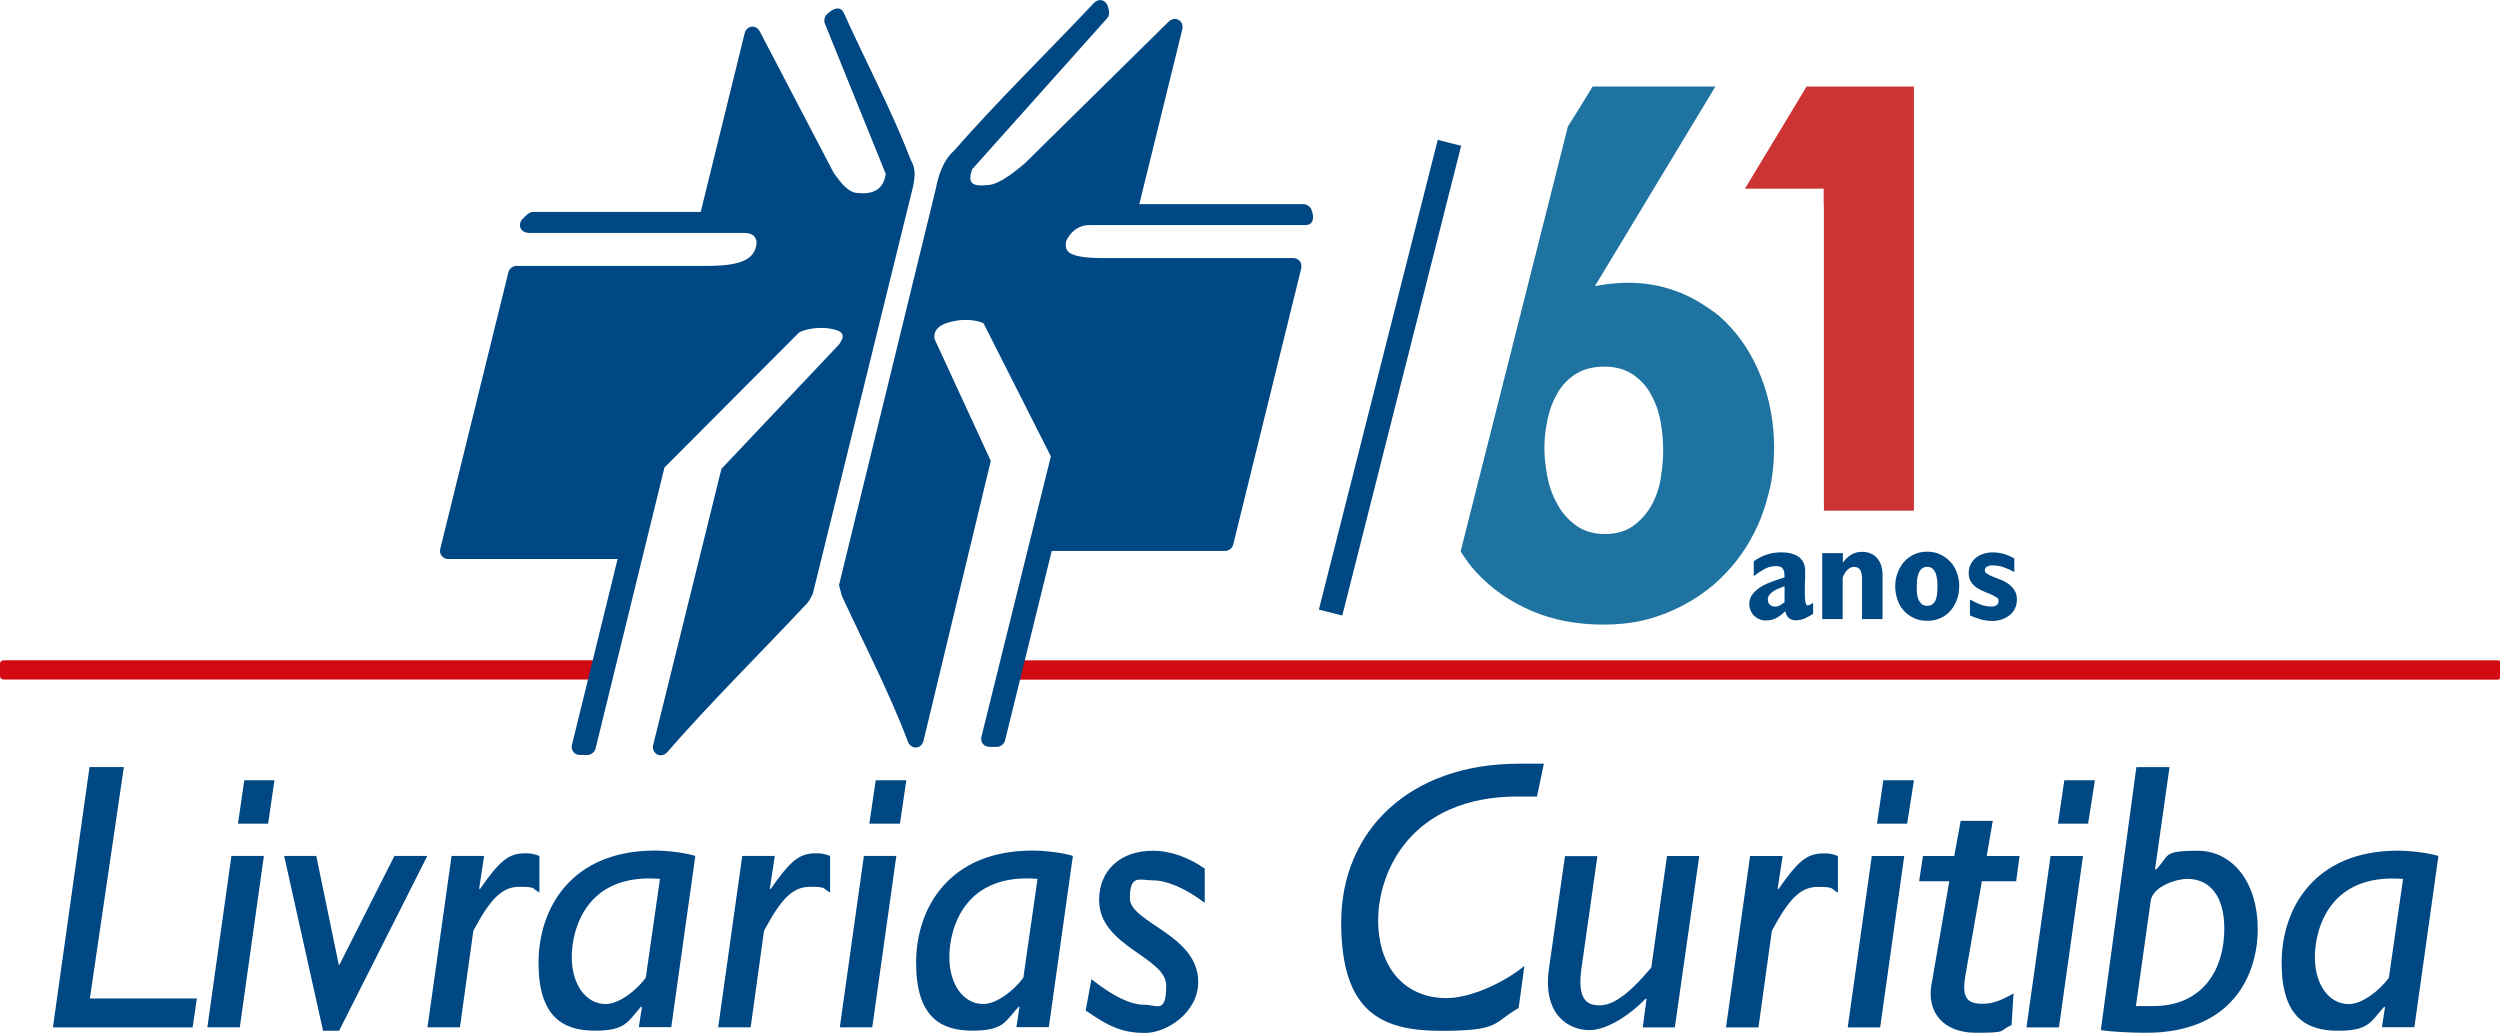
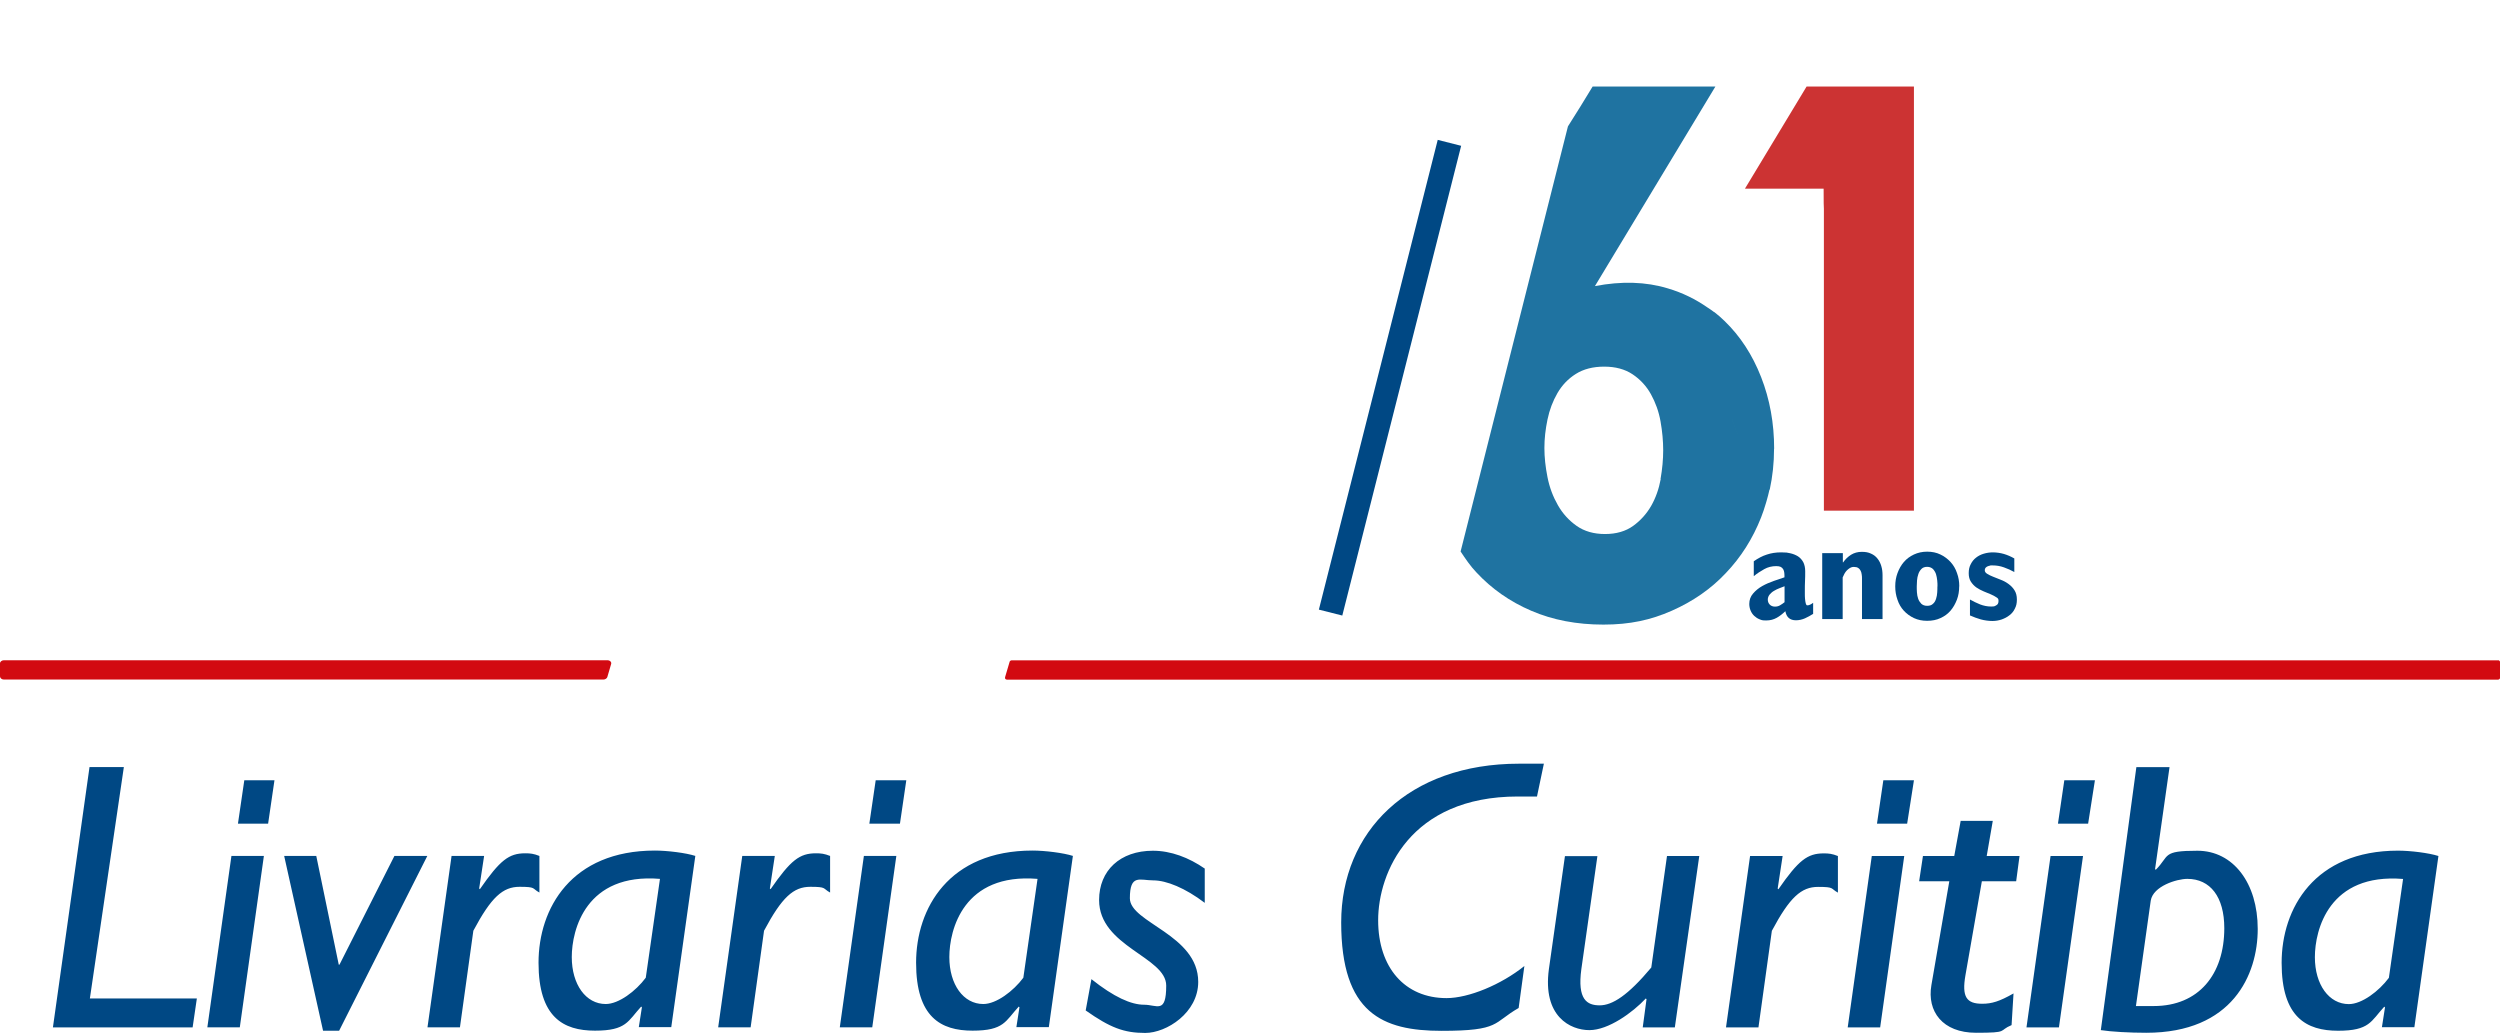
<svg xmlns="http://www.w3.org/2000/svg" id="Camada_2" data-name="Camada 2" version="1.1" viewBox="0 0 2834.6 1171.1">
  <defs>
    <style>
      .cls-1, .cls-2 {
        fill-rule: evenodd;
      }

      .cls-1, .cls-2, .cls-3, .cls-4, .cls-5 {
        stroke-width: 0px;
      }

      .cls-1, .cls-3 {
        fill: #004884;
      }

      .cls-2 {
        fill: #d20a11;
      }

      .cls-4 {
        fill: #1f73a1;
      }

      .cls-5 {
        fill: #c33;
      }
    </style>
  </defs>
  <g id="Camada_1-2" data-name="Camada 1-2">
    <g>
      <g>
        <path class="cls-2" d="M684.3,770.5H4.4c-2.5,0-4.4-1.7-4.4-3.6v-14.7c0-2,2.1-3.6,4.4-3.6h684.2c3,0,5.1,2.1,4.3,4.4l-4.3,14.7c-.4,1.4-2.4,2.8-4.3,2.8h0ZM2832.4,748.6c1.2,0,2.3,1,2.3,2.2v17.6c0,1.1-1,2.2-2.3,2.2h-1690.6c-1.7,0-2.6-1.2-2.2-2.8l5.2-17.6c.2-.7,1.3-1.5,2.2-1.5h1685.4Z" />
        <g>
-           <path class="cls-1" d="M1475.5,303.9l-77.3,313.8c-.9,3.8-5.1,7-9,7h-196.7l-53,215.1c-.9,3.8-5.1,7-9,7h-8.7c-6.3,0-10.5-5.4-9-11.5l78.7-317.9-76.3-150.8c-3.3-1.4-5.4-2.2-8.1-2.7-5.5-1.1-13.3-1.9-23.3-.2-17.8,2.9-26,10.1-24.2,20.6l63.8,138.3-76.3,317.3c-2.4,9.7-14.1,10.4-17.7,1-21.1-56.2-50.4-112.1-74.9-165.3l-3.2-12.2,110.1-450.8c2-10.3,6.8-29.8,20.2-41.6,51.4-58.6,104.2-109.7,158.8-167.7,5.2-5.5,13-3.7,15.5,3.3,2.3,6.4,2.1,11.2-.2,13.7l-153.4,171.6c-5.8,16.3.3,19.8,17.7,17.9,6.2,0,15.1-4.4,24.4-10.8,8.6-6,15.4-12.1,17.5-13.7l163.1-160.7c7.2-7.1,18-1.1,15.5,8.8l-48.7,198.1h186.4c3.3,0,7.3,2.7,8.6,5.8,4,9.8,2.1,17.9-6.5,17.9h-244.7c-10.9,0-18.2,5.4-22.6,11.3-2.3,3-3.7,5.6-4.4,7.7-.4,5.1-.5,9.2,4.2,12.5,5.1,3.4,15.6,5.9,37.3,5.9h216.2c6.2,0,10.5,5.4,9,11.5l.2-.2h0ZM599.2,263.9c-8.9,0-12.8-9-6.8-15.5,5.4-5.9,8.9-8.1,11.5-8.1h190.6l49.8-202.5c2.3-9.1,12.9-10.4,17.2-2.1l83.9,160.5c5.4,7.3,7.4,10,10.1,12.9,5.7,6.1,11.5,9.6,16.1,9.6,16.8,2,30-2.6,32.7-21.5l-69.1-170.7c-1.2-3-.3-7.7,2.1-10,7.8-8,16-9.6,19.5-1.8,26.1,58,53.7,109.1,76.3,167.6,4.4,7.2,4.4,15.4,3.3,22.9-1,7.3-3.4,14.7-4.6,20.4l-110.2,447.6c-2,4.2-3.9,7.5-5.5,9.8-53.4,57.2-110.5,113.4-159.4,169.7-6.9,8-18.5,2-16-8.3l77.3-312.8,133.6-141.3c7.4-10.9,4.2-15.1-9.9-17.6-16.4-3-34,2-36.7,5.3l-151.6,152.1-78.2,318.9c-.9,3.8-5.1,7-9,7h-8.7c-6.2,0-10.5-5.4-9-11.5l51.8-210.7h-192.1c-6.2,0-10.5-5.4-9-11.5l77.3-313.8c.9-3.8,5.1-7,9-7h216.2c42,0,50.7-9.4,54.7-18.9,1.9-6.4,1.7-8.3,1-10.3-1-3.7-3.8-8.2-13.7-8.2h-244.5v-.2h0Z" />
          <g>
            <g>
              <path class="cls-3" d="M2055.7,696.1c-2.9,1.9-6,3.5-9.2,5-3.2,1.4-6.6,2.2-10.2,2.2-6.8,0-10.7-3.4-12-10.3-3.1,3-6.4,5.6-9.8,7.5s-7.3,3-11.9,3-5.2-.4-7.5-1.3-4.3-2.2-6.1-3.9c-1.8-1.7-3.1-3.6-4.1-6s-1.5-4.9-1.5-7.5c0-4.5,1.4-8.5,4.3-11.8,2.8-3.3,6.3-6.2,10.4-8.5s8.5-4.2,13.1-5.8c4.6-1.5,8.7-2.9,12.1-4.1,0-1.9,0-3.5-.2-5.1-.2-1.5-.5-2.9-1.2-4-.6-1.1-1.7-2.1-2.8-2.7-1.2-.6-2.9-.9-5.1-.9-5,0-9.5,1.1-13.6,3.4-4.1,2.3-8.2,4.9-11.9,8v-16.9c4.9-3.4,9.7-6,14.8-7.6,5-1.7,10.4-2.5,16.3-2.5s7,.3,10.2,1,6.2,1.9,8.8,3.5c2.6,1.7,4.5,3.9,6,6.6,1.4,2.8,2.2,6.2,2.2,10.2s0,7.3-.2,11.1c-.2,3.7-.2,7.3-.2,11.1v3.5c0,1.8,0,3.6.2,5.6s.4,3.7.8,5.2.9,2.3,1.7,2.3c1.2,0,2.4-.3,3.5-.9,1.2-.6,2.3-1.3,3.2-2v13.2-.6h-.1ZM2023.4,664.7c-1.7.6-3.5,1.3-5.7,2.2-2.2.8-4.2,1.8-6.2,3-2,1.1-3.6,2.6-5,4.2-1.3,1.7-2.1,3.5-2.1,5.7s.7,4.2,2.3,5.8c1.4,1.4,3.4,2.2,5.8,2.2s4.1-.5,5.8-1.5c1.8-1,3.4-2.2,5.1-3.5,0-.1,0-18.1,0-18.1Z" />
              <path class="cls-3" d="M2066.3,627.2h23.2v10.5h.3c2.4-3.5,5.4-6.4,9-8.7,3.6-2.2,7.6-3.3,12.1-3.3s7.5.6,10.5,2c3,1.3,5.5,3.2,7.4,5.7,2,2.5,3.4,5.3,4.3,8.5,1,3.2,1.4,6.7,1.4,10.5v49.5h-23.3v-45.8c0-1.4,0-3.1-.3-4.6-.2-1.7-.6-3.1-1.2-4.3s-1.5-2.4-2.8-3.2c-1.1-.8-2.8-1.2-4.8-1.2s-3.1.4-4.4,1.1c-1.3.8-2.6,1.8-3.6,2.8-1.1,1.1-2,2.4-2.8,3.8-.7,1.3-1.3,2.8-2,4.2v47.2h-23.2v-74.7h.2Z" />
              <path class="cls-3" d="M2221.4,664.9c0,5.4-.8,10.4-2.6,15.1-1.8,4.6-4.1,8.8-7.2,12.4-3.1,3.6-6.9,6.4-11.4,8.4-4.4,2.1-9.5,3.1-15.1,3.1s-10.4-1-15-3.1c-4.4-2.1-8.3-4.9-11.5-8.4s-5.6-7.6-7.2-12.5c-1.7-4.8-2.5-9.7-2.5-15.1s.8-10.3,2.6-15.1,4.1-8.9,7.2-12.5,6.9-6.4,11.4-8.5,9.5-3.2,15-3.2,10.5,1,15,3.2c4.4,2.1,8.3,5,11.5,8.5s5.7,7.7,7.3,12.5c1.8,4.8,2.6,9.8,2.6,15.1h-.1ZM2196.8,664.9c0-2.1,0-4.3-.3-6.8s-.7-5-1.4-7.2c-.8-2.3-2-4.2-3.5-5.8-1.7-1.5-3.8-2.4-6.5-2.4s-5,.8-6.5,2.4-2.8,3.5-3.5,5.8c-.8,2.3-1.3,4.6-1.5,7.2-.2,2.6-.3,4.9-.3,6.8s0,4.3.2,6.8c.2,2.6.6,5,1.4,7.2.8,2.3,2.1,4.1,3.6,5.7,1.7,1.5,3.8,2.3,6.6,2.3s5.1-.7,6.6-2.3c1.7-1.4,2.8-3.4,3.5-5.7s1.2-4.6,1.3-7.2c.2-2.5.2-4.9.2-6.8h0Z" />
              <path class="cls-3" d="M2233.7,679.8c3.6,2.1,7.4,3.8,11.4,5.5,3.9,1.5,8.1,2.4,12.4,2.4s4-.4,5.8-1.3c1.9-.9,2.7-2.6,2.7-5.1s-.8-3-2.5-4.1-3.7-2.3-6.2-3.3-5.2-2.2-8.2-3.4c-2.9-1.2-5.7-2.7-8.2-4.4-2.5-1.8-4.5-3.9-6.2-6.5s-2.5-5.8-2.5-9.7.7-7.3,2.3-10.2c1.5-3,3.5-5.5,6-7.4,2.5-2,5.4-3.5,8.8-4.5,3.4-1,6.8-1.5,10.3-1.5s8.5.6,12.5,1.8,8,2.9,11.8,5.1v15.4c-3.7-2.1-7.6-3.8-11.8-5.3s-8.3-2.2-12.7-2.2-1.9,0-2.8.2c-.9.2-2,.4-2.9.8-.9.4-1.7.9-2.4,1.7-.6.7-.9,1.7-.9,2.7,0,1.7.9,3,2.7,4.1s4,2.3,6.7,3.3c2.7,1.1,5.7,2.3,8.8,3.5,3.2,1.2,6.1,2.8,8.8,4.8s5,4.3,6.7,7.1c1.8,2.8,2.7,6.3,2.7,10.5s-.7,7.3-2.3,10.3c-1.4,3-3.5,5.6-6.1,7.5-2.6,2.1-5.6,3.6-8.9,4.8-3.3,1.1-6.8,1.7-10.5,1.7s-8.9-.6-13.1-1.8-8.3-2.7-12.3-4.5v-18Z" />
            </g>
            <g>
              <path class="cls-4" d="M2011.6,508.9c0-29-4.9-56.1-14.8-81.4s-23.7-46.4-41.4-63.5c-3.7-3.7-7.6-7-11.7-10.2h-.3c-2.1-1.7-4.3-3.1-6.5-4.6-.2-.2-.5-.3-.8-.5-13.5-9.4-28.4-16.8-45-21.7-24.9-7.6-52.6-8.4-82.7-2.6l136.6-226.3h-139.2c-8.8,14.7-18.2,29.7-28,45.2l-121.7,482c5.5,8.3,11.1,16.6,17.9,23.7,17.2,18.5,37.9,33.1,62.2,43.5,24.3,10.5,51.7,15.7,81.8,15.7s53.7-5.2,77.5-15.7c23.8-10.5,44.3-24.6,61.3-42.7,17.2-18,30.5-39,40-63.1,2.1-5.2,3.8-10.6,5.4-15.9.3-.9.6-1.8.8-2.7,1.2-4.3,2.4-8.5,3.3-12.9h.3c3.2-14.8,4.9-30.2,4.9-46.4ZM1883,543.1h0c-2.1,11.4-5.7,21.5-10.9,30.6-5.2,9-12.1,16.6-20.4,22.6s-19,9.2-31.8,9.2-23.5-3.1-32.2-9.2c-8.7-6.1-15.9-14-21.3-23.5-5.5-9.6-9.5-20.1-11.8-31.8-2.3-11.6-3.5-22.6-3.5-33.1s1.2-21.1,3.5-32.2c2.3-11.1,6.1-21,11.3-30,5.2-9,12.2-16.3,20.8-21.7,8.7-5.5,19.4-8.3,32.2-8.3s23.5,2.9,32.2,8.7c8.7,5.8,15.7,13.4,20.8,22.6s8.9,19.5,10.9,30.9c2,11.3,3,22.2,3,32.6s-1,21.3-3,32.6h.2ZM1958.1,455.6c4.2,15.5,9.3,30.6,15.3,45.2-6-14.6-11.1-29.7-15.3-45.2Z" />
              <path class="cls-5" d="M2048.4,98.1l-69.9,115.8h89.2c0,13.6.1,23,.3,22.9v342.2h102.1V98.1h-121.7Z" />
            </g>
          </g>
          <rect class="cls-3" x="1301" y="414.4" width="549.4" height="27.4" transform="translate(774.5 1850.8) rotate(-75.8)" />
        </g>
      </g>
      <path class="cls-1" d="M140.4,869.7h-38.9l-41.5,295.2h158.4l4.8-32.8h-121.3l38.5-262.2h0v-.2ZM299.2,970.5h-36.8l-27.3,194.3h36.8l27.3-194.3h0ZM484.4,970.5h-37.2l-62.3,123.3h-.8l-25.5-123.3h-36.4l44.1,198.2h18.2l100-198.2h-.1ZM548.8,970.5h-36.8l-27.3,194.3h36.8l15.2-109.5c20.3-38.1,33.4-49.8,52.4-49.8s13.8,1.8,22.5,6.5v-41.5c-6.5-2.6-10.4-3-16-3-18.6,0-28.6,7.7-51.5,40.7l-.8-.8,5.6-36.8h0c0-.1-.1-.1-.1-.1ZM788.5,970.5c-10.8-3.5-32-6.1-45.9-6.1-94.8,0-132,65.4-132,127.2s28.1,77,64,77,37.2-10.8,52.4-27.3l.8.8-3.5,22.5h36.8l27.3-194.3c0,.2.1.2.1.2ZM732.2,1108.6c-11.3,15.2-30.7,29.8-45.4,29.8-22.5,0-38.5-22.1-38.5-53.2s16-95.6,100-88.7l-16.1,112.1h0ZM878.4,970.5h-36.8l-27.3,194.3h36.8l15.2-109.5c20.3-38.1,33.4-49.8,52.4-49.8s13.8,1.8,22.5,6.5v-41.5c-6.5-2.6-10.4-3-16-3-18.6,0-28.6,7.7-51.5,40.7l-.8-.8,5.6-36.8h0c0-.1-.1-.1-.1-.1ZM1016.3,970.5h-36.8l-27.3,194.3h36.8l27.3-194.3h0ZM1216.6,970.5c-10.8-3.5-32-6.1-45.9-6.1-94.8,0-132,65.4-132,127.2s28.1,77,64,77,37.2-10.8,52.4-27.3l.8.8-3.5,22.5h36.8l27.3-194.3c0,.2,0,.2,0,.2ZM1160.3,1108.6c-11.3,15.2-30.7,29.8-45.4,29.8-22.5,0-38.5-22.1-38.5-53.2s16-95.6,100-88.7l-16.1,112.1h0ZM1366.1,984.9c-18.2-12.6-38.5-20.3-58.9-20.3-37.2,0-61,22.5-61,55.9,0,52.8,76.1,64.4,76.1,97s-10.4,21.7-25.1,21.7-34.2-8.7-59.7-29l-6.5,35.5c27.7,19.5,43.3,25.5,67.5,25.5s60.1-22.9,60.1-57.9c0-53.7-77.5-67-77.5-94.8s11.3-20.3,26.4-20.3,36.4,8.7,58.5,25.5v-38.7h0c0,0,0,0,0,0ZM1750.5,865.9h-28.1c-125.5,0-201.7,77-201.7,180s46.8,122.9,113.8,122.9,58-9.1,87.4-25.9l6.5-47.6c-26.4,21.2-63.2,36.4-88.3,36.4-47.2,0-77.5-34.6-77.5-88.3s35.9-140.3,158.4-140.3h21.7l7.8-37.2h0ZM1926.9,970.6h-36.8l-17.8,126.4c-26.4,31.6-44.1,42.9-58.5,42.9s-25.5-6.5-20.8-41.1l18.2-128.1h-36.8l-18.2,128.1c-7.3,53.7,24.3,69.2,45.9,69.2s49-19.9,64-35.9l.8.8-4.3,32h36.4l27.7-194.3h.2ZM2021.1,970.6h-36.8l-27.3,194.3h36.8l15.2-109.5c20.3-38.1,33.4-49.8,52.4-49.8s13.8,1.8,22.5,6.5v-41.5c-6.5-2.6-10.4-3-16-3-18.6,0-28.6,7.7-51.5,40.7l-.8-.8,5.6-36.8h0ZM2159.1,970.6h-36.8l-27.3,194.3h36.8l27.3-194.3h0ZM2289.8,970.6h-37.2l6.9-39.9h-36.4l-7.3,39.9h-35.5l-4.3,28.6h34.2l-20.3,117.7c-5.2,29.8,12.6,54.1,50.6,54.1s24.7-2.2,40.3-8.7l2.2-35.9c-16,9.1-24.7,11.7-35.5,11.7-17.8,0-23.3-7.7-19-32.4l18.6-106.5h38.9l3.8-28.6h0ZM2361.8,970.6h-36.8l-27.3,194.3h36.8l27.3-194.3h0ZM2460,869.8h-37.7l-40.3,298.2c11.3,1.8,32.8,3,51.5,3,97.8,0,126.4-65.8,126.4-117.7s-27.7-88.7-68.4-88.7-31.2,5.6-47.2,21.6l-.8-.8,16.4-115.6h.1ZM2421.8,1140.7l16.8-119.5c2.6-16.4,29.4-24.7,41.5-24.7,25.9,0,41.9,20.3,41.9,55.9,0,52.4-29,88.3-80,88.3h-20.3.1ZM2764.9,970.6c-10.8-3.5-32-6.1-45.9-6.1-94.8,0-132,65.4-132,127.2s28.1,77,64,77,37.2-10.8,52.4-27.3l.8.8-3.5,22.5h36.8l27.3-194.3h0v.2ZM2708.6,1108.7c-11.3,15.2-30.7,29.8-45.4,29.8-22.5,0-38.5-22.1-38.5-53.2s16-95.6,100-88.7l-16.1,112.1h0ZM304.5,884.7h-27.5l-7.2,49.2h34.2l7.2-49.2h-6.7ZM1020.4,884.7h-27.5l-7.2,49.2h34.7l7.2-49.2h-7.2ZM2162.9,884.7h-27.5l-7.2,49.2h34.2l7.7-49.2h-7.2ZM2368.1,884.7h-27.5l-7.2,49.2h34.2l7.7-49.2h-7.2Z" />
    </g>
  </g>
</svg>